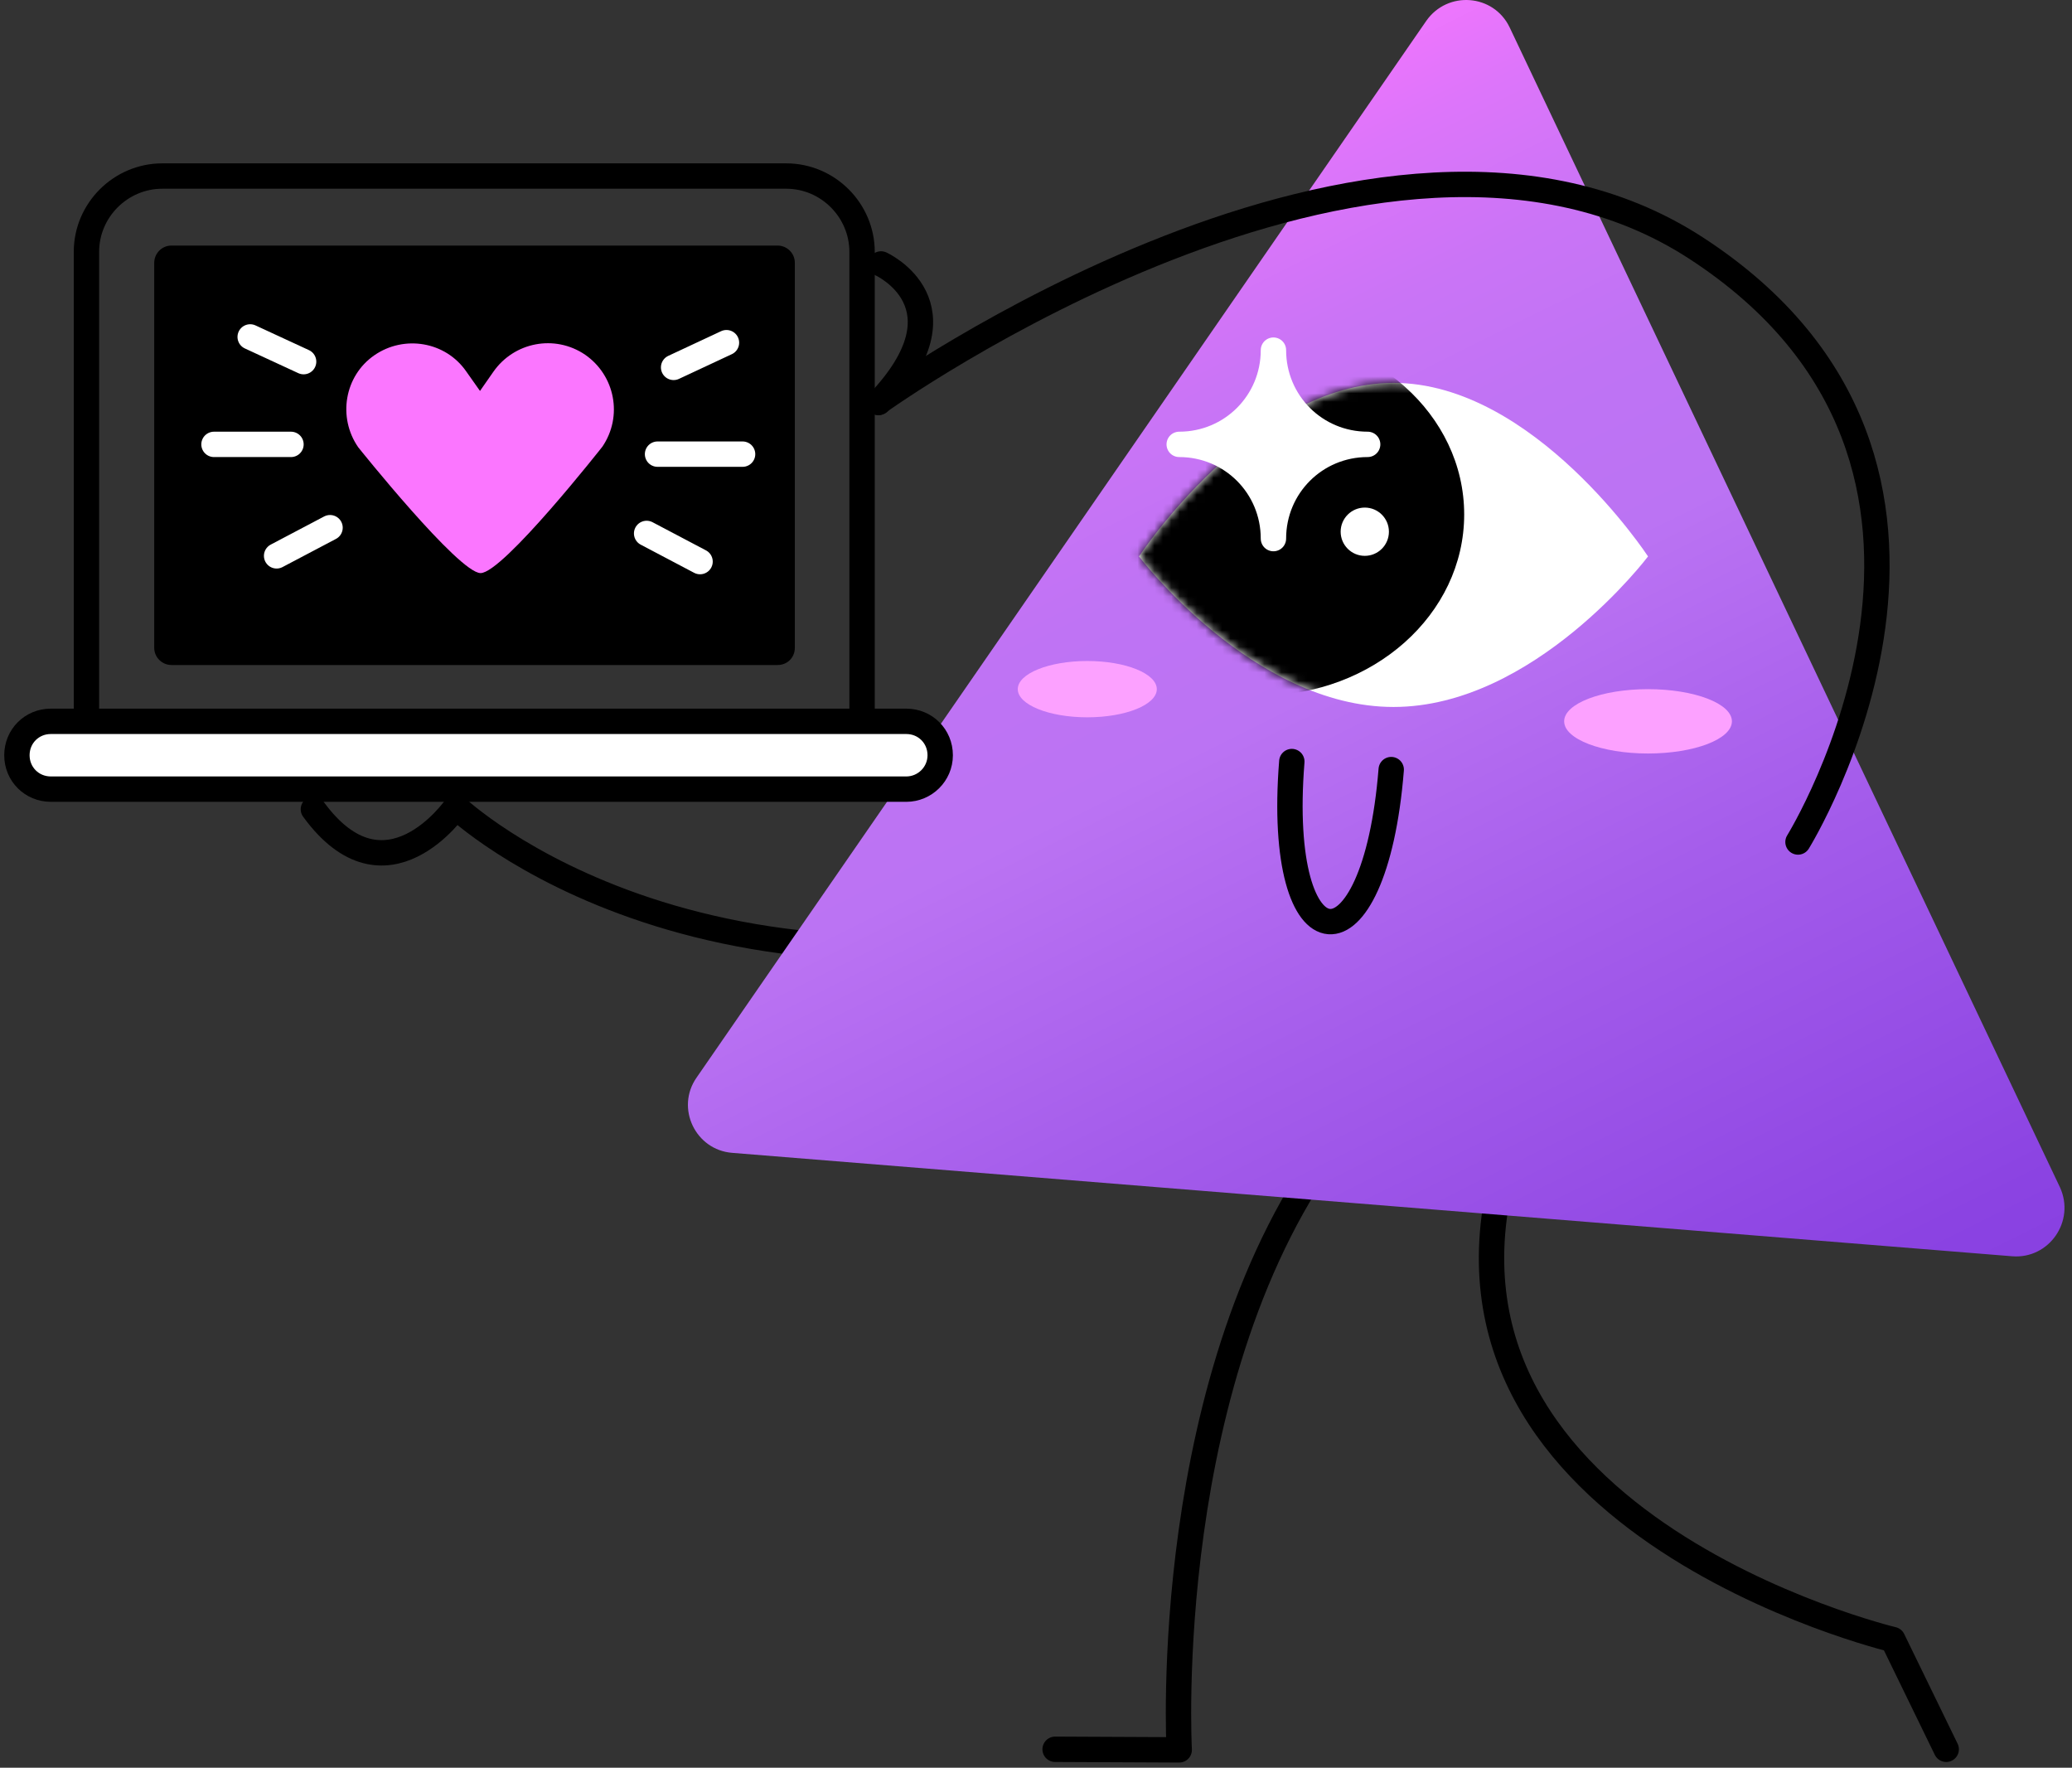
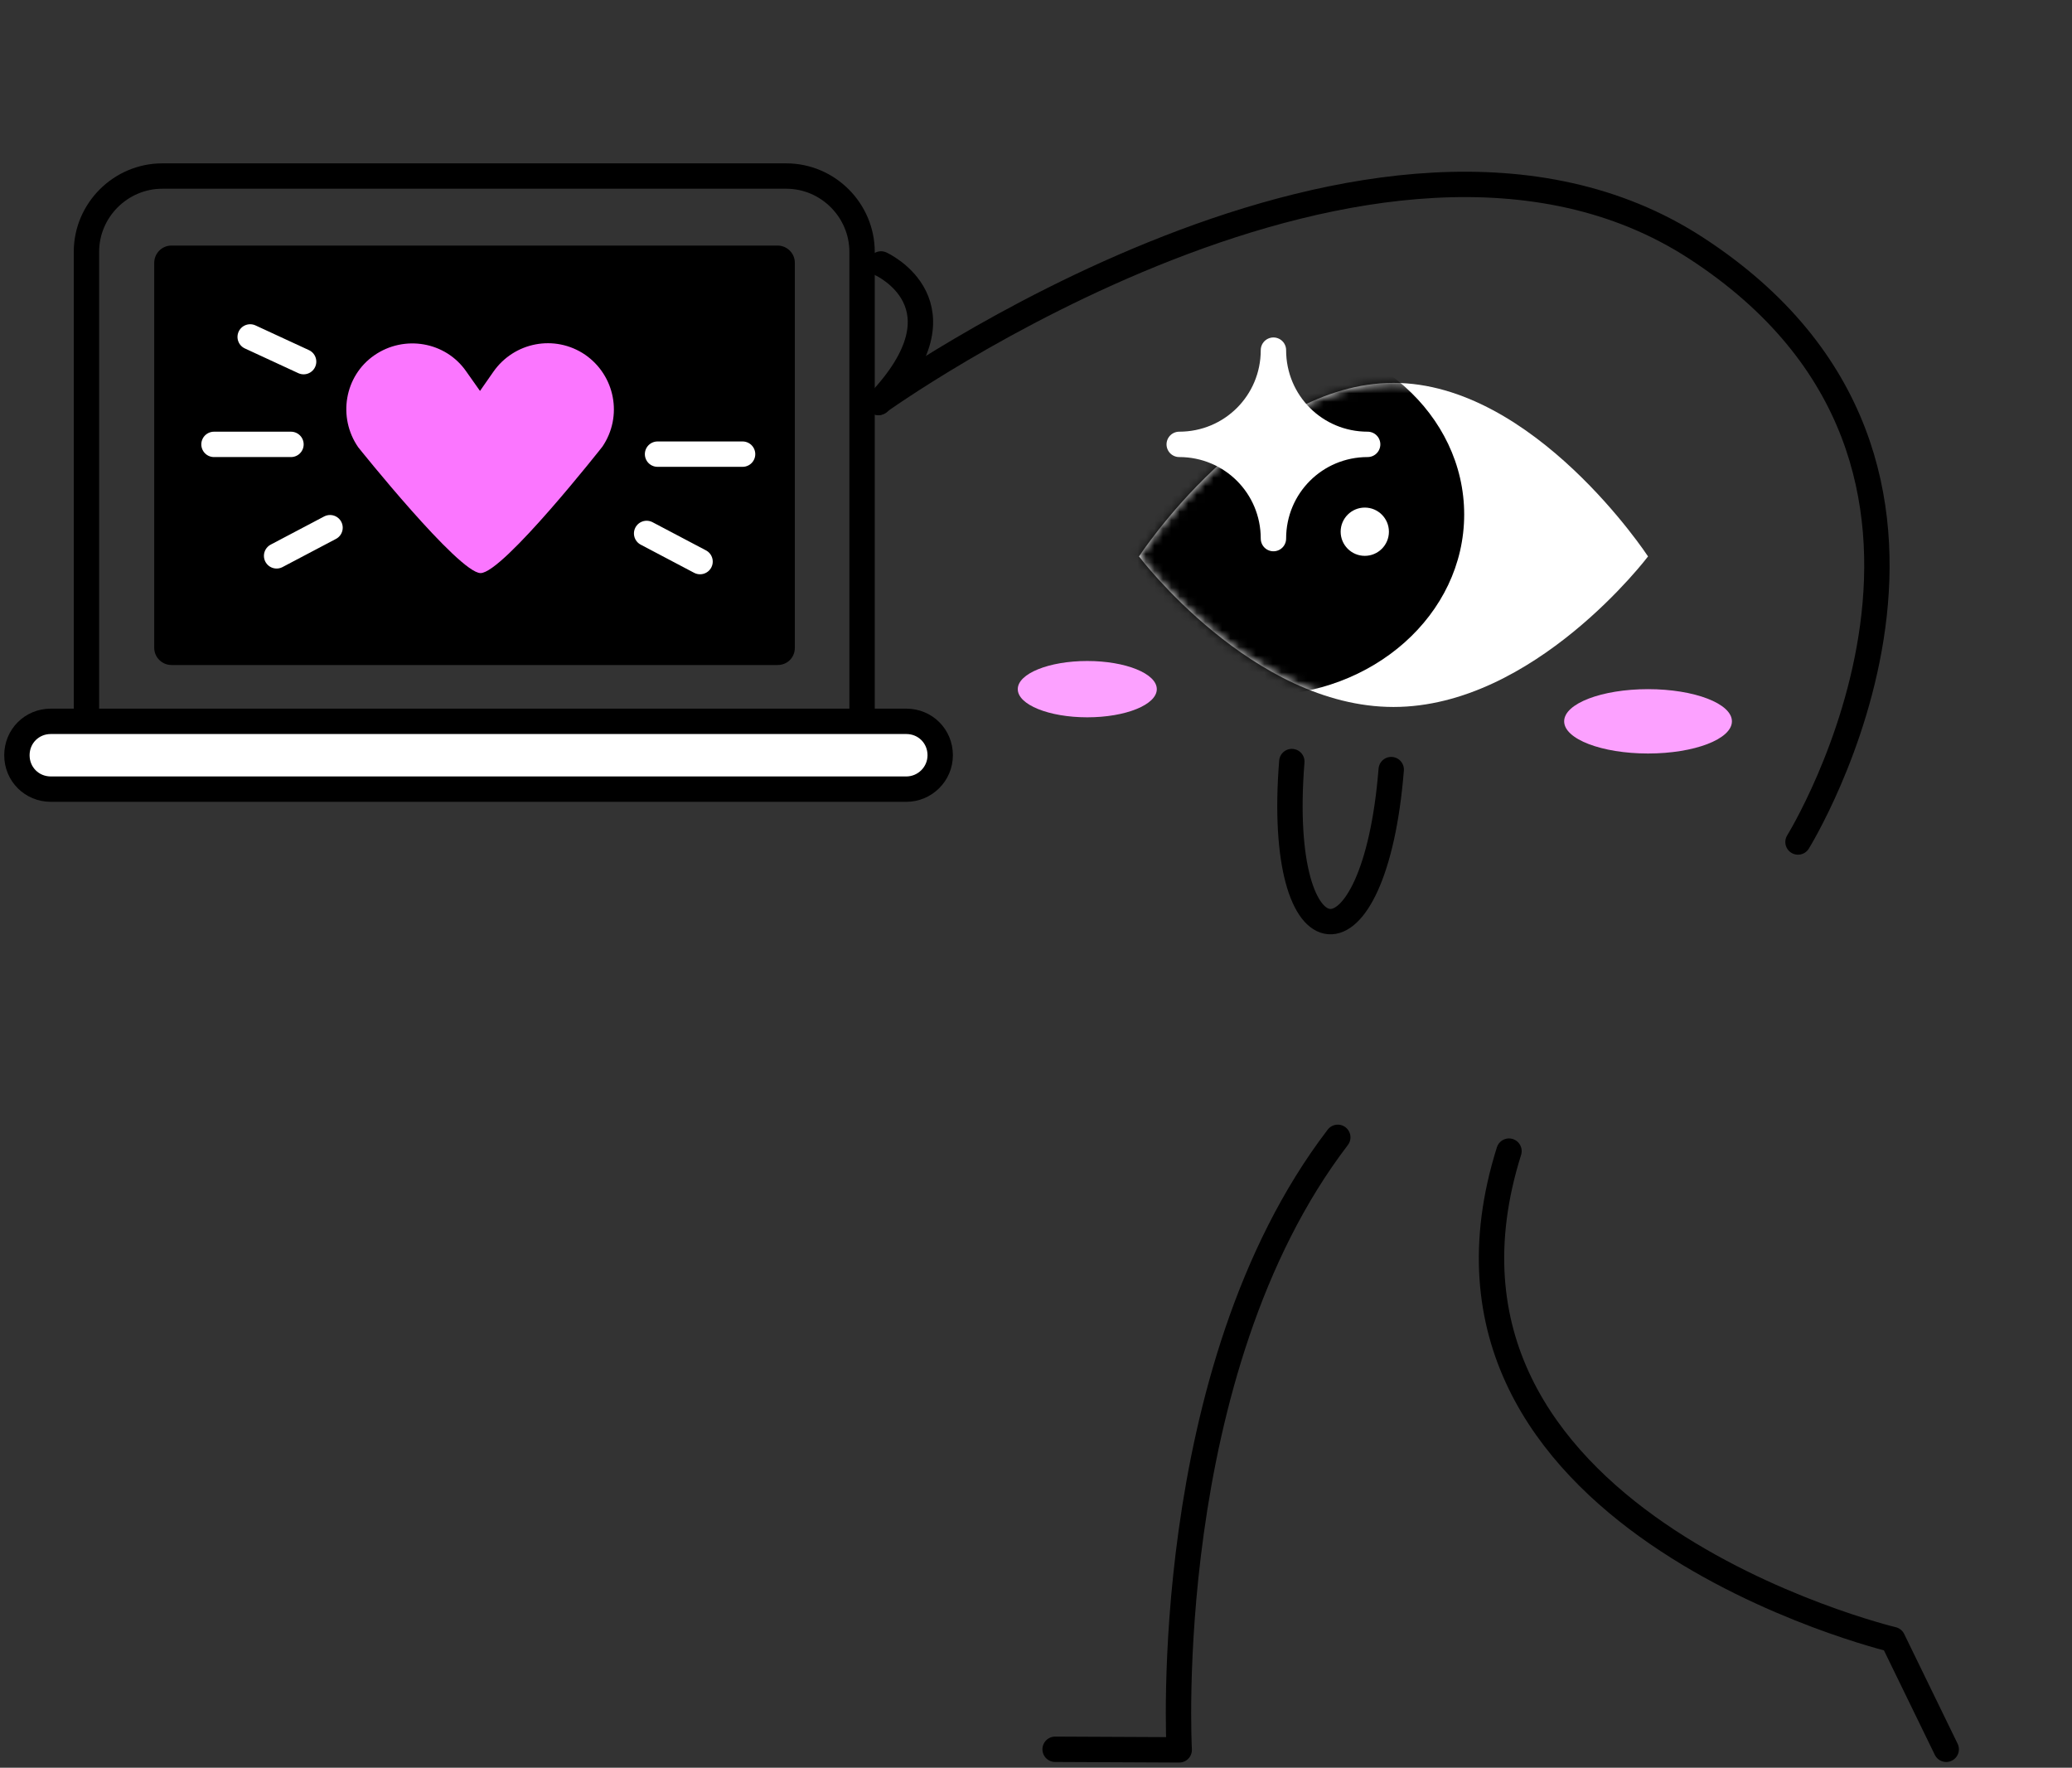
<svg xmlns="http://www.w3.org/2000/svg" width="245" height="209" viewBox="0 0 245 209" fill="none">
  <rect x="0" y="0" width="245" height="209" fill="#333333" stroke="none" />
-   <path d="M143.102 105.936C84.406 124.415 53.903 95.406 53.903 95.406C53.903 95.406 45.615 107.431 37.055 95.678" stroke="black" stroke-width="3" stroke-miterlimit="10" stroke-linecap="round" stroke-linejoin="round" />
  <path d="M158.184 134.469C136.988 162.187 139.434 206.889 139.434 206.889L124.76 206.821" stroke="black" stroke-width="3" stroke-miterlimit="10" stroke-linecap="round" stroke-linejoin="round" />
  <path d="M178.428 136.1C164.705 179.715 223.809 193.845 223.809 193.845L230.127 206.821" stroke="black" stroke-width="3" stroke-miterlimit="10" stroke-linecap="round" stroke-linejoin="round" />
-   <path d="M168.645 2.471L82.367 127.404C79.853 131.005 82.231 135.964 86.579 136.304L237.939 148.532C242.287 148.872 245.412 144.388 243.578 140.38L178.496 3.218C176.593 -0.722 171.159 -1.13 168.645 2.471Z" fill="url(#paint0_linear_1325_101)" />
  <path d="M152.749 90.04C150.779 114.632 162.532 115.583 164.502 90.991" stroke="black" stroke-width="3" stroke-miterlimit="10" stroke-linecap="round" />
  <path d="M104.174 31.207C104.174 31.207 114.84 36.031 103.902 47.58" stroke="black" stroke-width="3" stroke-miterlimit="10" stroke-linecap="round" stroke-linejoin="round" />
  <path d="M194.869 65.787C194.869 65.787 181.417 83.586 164.773 83.586C148.129 83.586 134.678 65.787 134.678 65.787C134.678 65.787 148.129 45.27 164.773 45.27C181.417 45.27 194.869 65.787 194.869 65.787Z" fill="white" />
  <mask id="mask0_1325_101" style="mask-type:luminance" maskUnits="userSpaceOnUse" x="134" y="45" width="61" height="39">
    <path d="M194.869 65.787C194.869 65.787 181.417 83.586 164.773 83.586C148.129 83.586 134.678 65.787 134.678 65.787C134.678 65.787 148.129 45.27 164.773 45.27C181.417 45.27 194.869 65.787 194.869 65.787Z" fill="white" />
  </mask>
  <g mask="url(#mask0_1325_101)">
    <path d="M149.081 82.227C162.363 82.227 173.13 72.646 173.13 60.827C173.13 49.009 162.363 39.428 149.081 39.428C135.799 39.428 125.031 49.009 125.031 60.827C125.031 72.646 135.799 82.227 149.081 82.227Z" fill="black" />
  </g>
  <path d="M103.836 47.58C103.836 47.58 163.008 4.984 200.508 29.305C240.183 55.053 212.601 99.551 212.601 99.551" stroke="black" stroke-width="3" stroke-miterlimit="10" stroke-linecap="round" stroke-linejoin="round" />
  <path d="M102.002 89.293H10.221V29.781C10.221 24.822 14.297 20.814 19.188 20.814H92.966C97.926 20.814 101.934 24.89 101.934 29.781V89.293H102.002Z" stroke="black" stroke-width="3" stroke-miterlimit="10" stroke-linecap="round" stroke-linejoin="round" />
  <path d="M91.946 78.626H20.274C19.187 78.626 18.236 77.743 18.236 76.588V31.071C18.236 29.984 19.119 29.033 20.274 29.033H91.946C93.033 29.033 93.984 29.916 93.984 31.071V76.588C93.984 77.743 93.101 78.626 91.946 78.626Z" fill="black" />
  <path d="M107.164 93.301H6.008C3.766 93.301 2 91.534 2 89.292C2 87.05 3.766 85.284 6.008 85.284H107.164C109.406 85.284 111.173 87.05 111.173 89.292C111.173 91.534 109.338 93.301 107.164 93.301Z" fill="white" stroke="black" stroke-width="3" stroke-miterlimit="10" stroke-linecap="round" stroke-linejoin="round" />
-   <path d="M128.564 84.809C133.104 84.809 136.784 83.318 136.784 81.48C136.784 79.641 133.104 78.151 128.564 78.151C124.024 78.151 120.344 79.641 120.344 81.48C120.344 83.318 124.024 84.809 128.564 84.809Z" fill="#FCA1FF" />
+   <path d="M128.564 84.809C133.104 84.809 136.784 83.318 136.784 81.48C136.784 79.641 133.104 78.151 128.564 78.151C124.024 78.151 120.344 79.641 120.344 81.48C120.344 83.318 124.024 84.809 128.564 84.809" fill="#FCA1FF" />
  <path d="M194.87 89.088C200.348 89.088 204.788 87.385 204.788 85.284C204.788 83.183 200.348 81.48 194.87 81.48C189.392 81.48 184.951 83.183 184.951 85.284C184.951 87.385 189.392 89.088 194.87 89.088Z" fill="#FCA1FF" />
  <path d="M56.825 67.757C54.244 67.757 42.355 52.879 42.355 52.879C39.909 49.346 40.725 44.455 44.257 42.009C47.79 39.564 52.681 40.379 55.127 43.912L56.757 46.221L58.32 43.98C60.766 40.447 65.589 39.496 69.189 41.941C72.722 44.387 73.673 49.211 71.228 52.811C71.228 52.811 59.475 67.757 56.825 67.757C56.893 67.757 56.893 67.757 56.825 67.757Z" fill="#FB76FF" />
  <path d="M25.303 52.54H34.406" stroke="white" stroke-width="3" stroke-miterlimit="10" stroke-linecap="round" />
  <path d="M77.75 53.694H87.805" stroke="white" stroke-width="3" stroke-miterlimit="10" stroke-linecap="round" />
  <path d="M76.459 63.069L82.777 66.398" stroke="white" stroke-width="3" stroke-miterlimit="10" stroke-linecap="round" />
-   <path d="M79.65 43.436L85.9 40.515" stroke="white" stroke-width="3" stroke-miterlimit="10" stroke-linecap="round" />
  <path d="M39.025 62.39L32.707 65.719" stroke="white" stroke-width="3" stroke-miterlimit="10" stroke-linecap="round" />
  <path d="M35.9 42.757L29.582 39.835" stroke="white" stroke-width="3" stroke-miterlimit="10" stroke-linecap="round" />
  <path d="M150.575 41.398C150.575 47.58 145.616 52.539 139.434 52.539C145.616 52.539 150.575 57.498 150.575 63.68C150.575 57.498 155.534 52.539 161.716 52.539C155.534 52.539 150.575 47.58 150.575 41.398Z" fill="white" stroke="white" stroke-width="3" stroke-miterlimit="10" stroke-linecap="round" stroke-linejoin="round" />
  <path d="M161.377 65.719C162.953 65.719 164.23 64.441 164.23 62.865C164.23 61.29 162.953 60.012 161.377 60.012C159.801 60.012 158.523 61.29 158.523 62.865C158.523 64.441 159.801 65.719 161.377 65.719Z" fill="white" />
  <defs>
    <linearGradient id="paint0_linear_1325_101" x1="107.852" y1="23.227" x2="194.541" y2="197.414" gradientUnits="userSpaceOnUse">
      <stop stop-color="#FA76FF" />
      <stop offset="0.006" stop-color="#F876FF" />
      <stop offset="0.095" stop-color="#DD75FA" />
      <stop offset="0.186" stop-color="#CA74F6" />
      <stop offset="0.279" stop-color="#BF73F4" />
      <stop offset="0.377" stop-color="#BB73F3" />
      <stop offset="0.571" stop-color="#A55DEB" />
      <stop offset="0.838" stop-color="#8B43E2" />
      <stop offset="1" stop-color="#823ADF" />
    </linearGradient>
  </defs>
</svg>